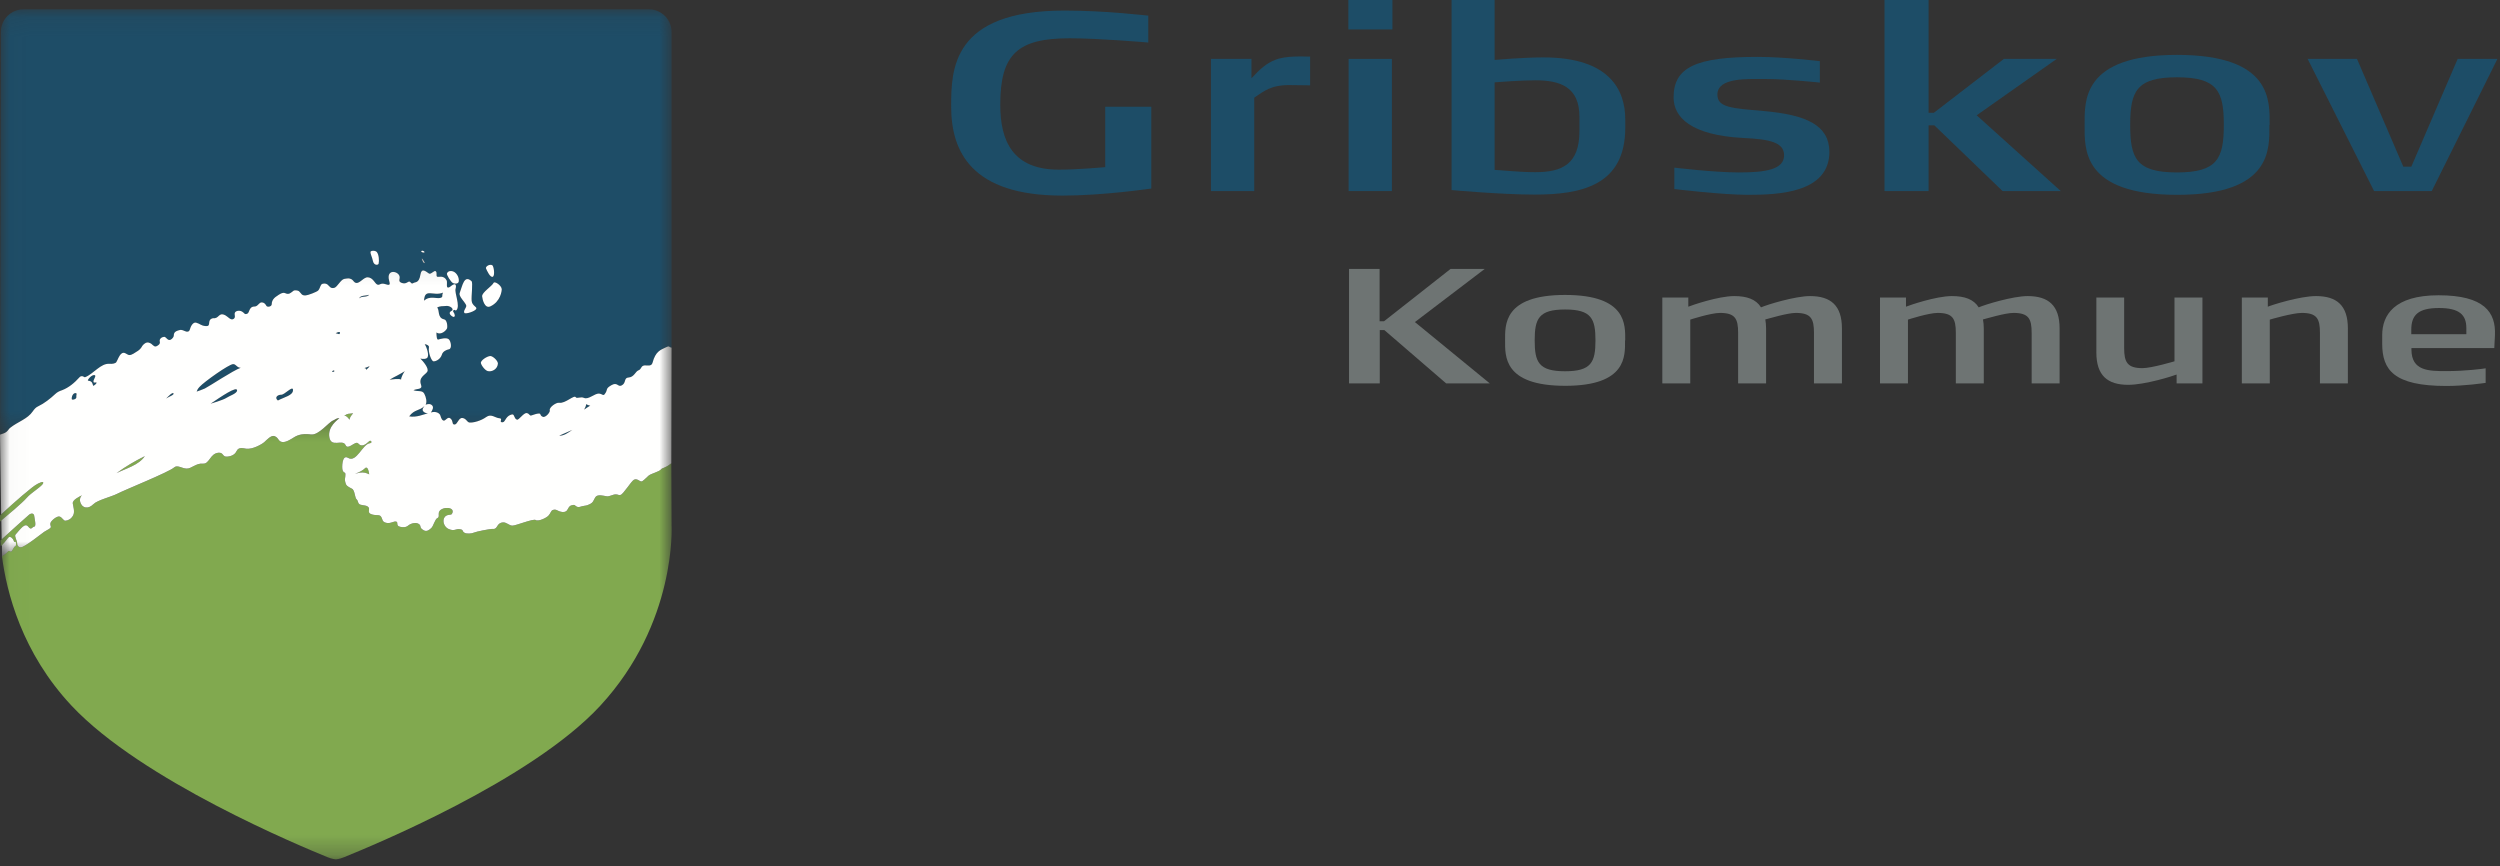
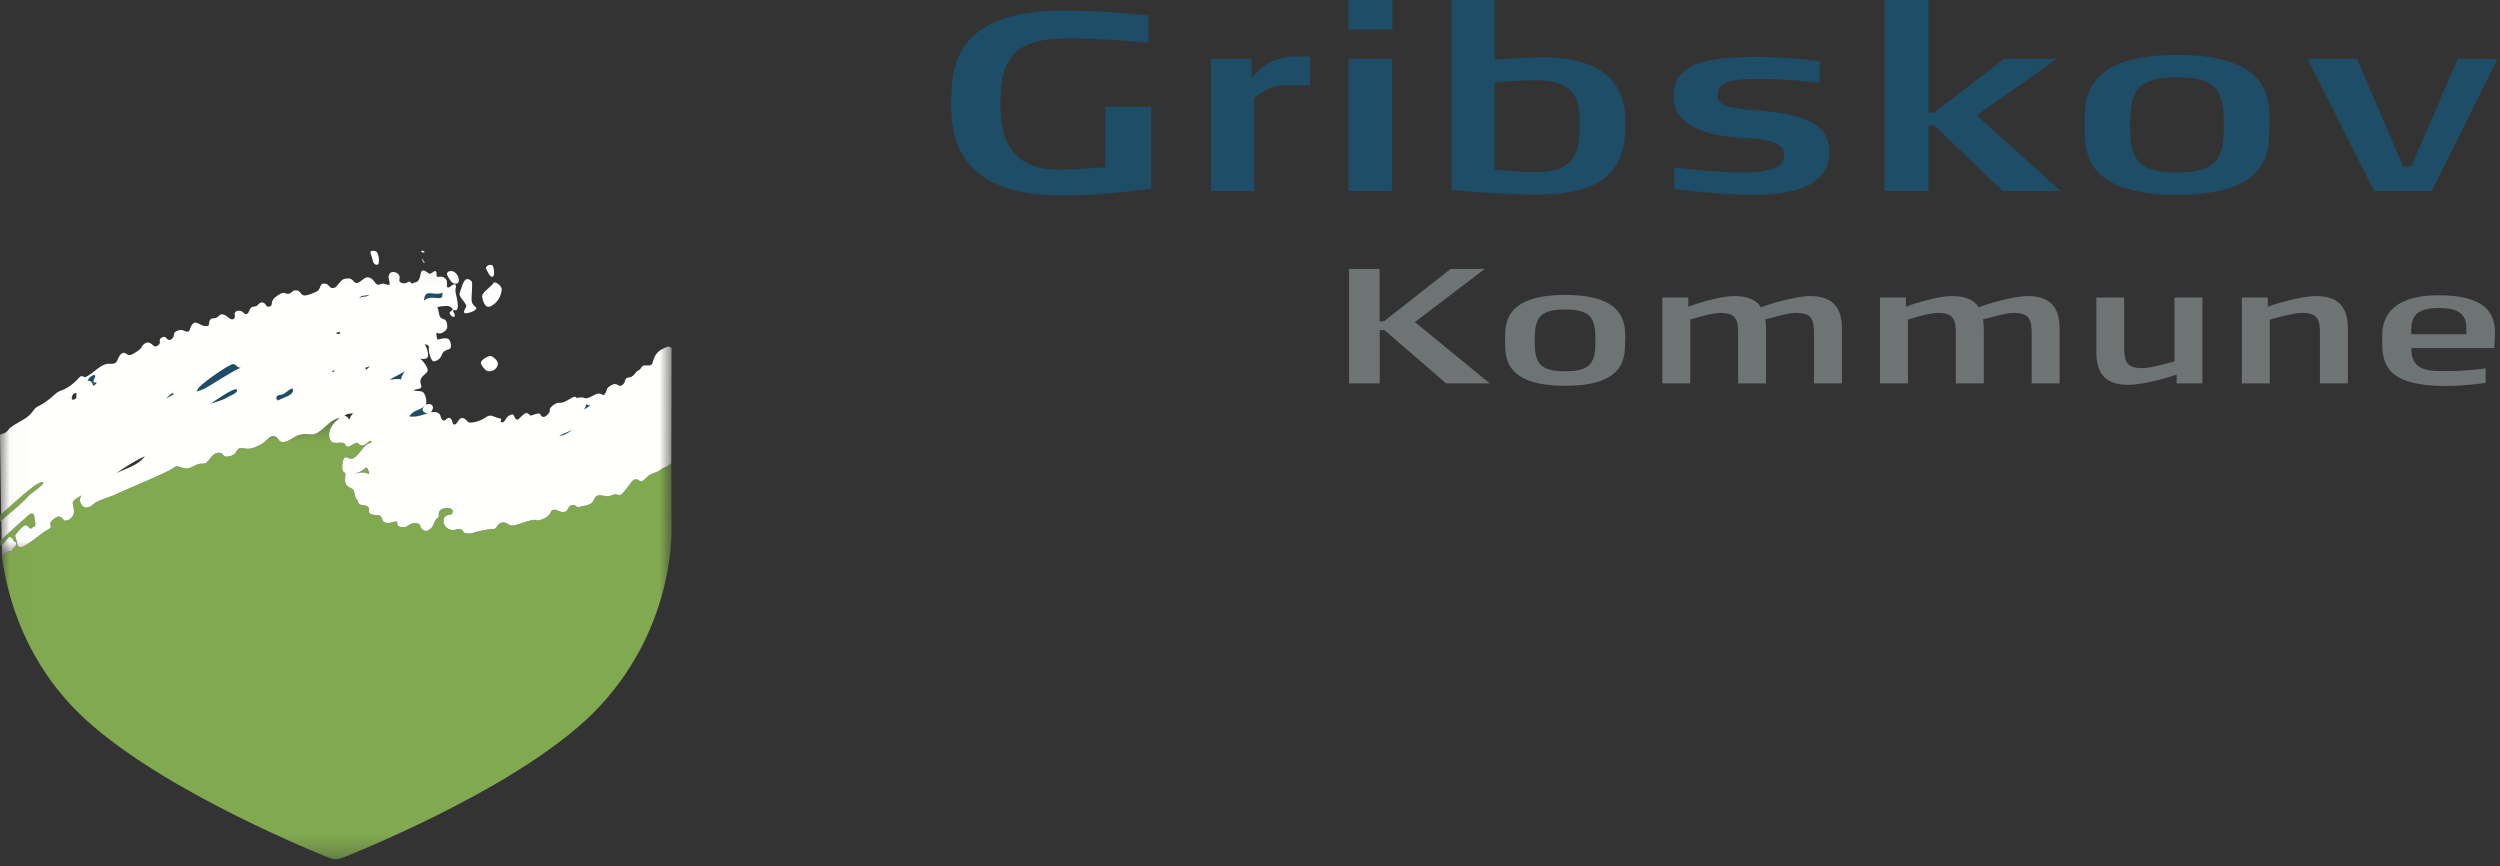
<svg xmlns="http://www.w3.org/2000/svg" xmlns:xlink="http://www.w3.org/1999/xlink" width="127px" height="44px" viewBox="0 0 127 44" version="1.1">
  <rect x="0" y="0" width="127" height="44" fill="#333333" stroke="none" />
  <title>Group</title>
  <defs>
    <polygon id="path-1" points="0.022 0.311 34.12 0.311 34.12 22.721 0.022 22.721" />
-     <polygon id="path-3" points="0.022 0.097 34.116 0.097 34.116 21.704 0.022 21.704" />
    <polygon id="path-5" points="0.022 0.07 34.116 0.07 34.116 15.264 0.022 15.264" />
  </defs>
  <g id="Page-1" stroke="none" stroke-width="1" fill="none" fill-rule="evenodd">
    <g id="Ydelser-desktop" transform="translate(-237, -1523)">
      <g id="dem-arbejder-vi-for" transform="translate(0, 980)">
        <g id="klient-logos" transform="translate(200, 265)">
          <g id="Group" transform="translate(37, 278)">
            <path d="M53.971,9.936 C49.342,9.936 48.319,7.698 48.319,5.41 C48.319,3.53 48.357,0.537 54.073,0.537 C56.222,0.537 58.217,0.793 58.332,0.793 L58.332,2.161 C58.19,2.148 55.799,1.944 54.343,1.944 C51.695,1.944 50.813,2.749 50.813,5.319 C50.813,7.174 51.453,8.619 53.792,8.619 C54.764,8.619 56.145,8.491 56.145,8.491 L56.145,5.422 L58.485,5.422 L58.485,9.578 C58.357,9.591 56.055,9.936 53.971,9.936" id="Fill-1" fill="#1D4D67" />
            <path d="M65.556,4.322 C64.56,4.309 64.214,4.629 63.715,4.962 L63.715,9.706 L61.516,9.706 L61.516,2.992 L63.574,2.992 L63.574,3.977 C63.997,3.516 64.341,3.21 64.776,3.044 C65.327,2.813 66.247,2.877 66.554,2.877 L66.554,4.335 L65.556,4.322" id="Fill-2" fill="#1D4D67" />
            <path d="M68.51,9.706 L70.709,9.706 L70.709,2.992 L68.51,2.992 L68.51,9.706 Z M68.497,1.496 L70.735,1.496 L70.735,0 L68.497,0 L68.497,1.496 Z" id="Fill-3" fill="#1D4D67" />
            <path d="M80.236,5.934 C80.236,4.412 79.252,4.079 77.998,4.079 C77.244,4.079 76.131,4.169 75.927,4.182 L75.927,8.631 C76.131,8.631 77.128,8.747 77.986,8.747 C79.354,8.747 80.236,8.35 80.236,6.65 L80.236,5.934 Z M77.96,9.885 C76.272,9.885 73.74,9.655 73.74,9.655 L73.74,0 L75.927,0 L75.927,3.044 C75.927,3.044 77.371,2.916 78.407,2.916 C81.796,2.916 82.563,4.603 82.563,6.062 L82.563,6.496 C82.563,9.437 80.3,9.885 77.96,9.885 L77.96,9.885 Z" id="Fill-4" fill="#1D4D67" />
            <path d="M88.804,9.897 C87.473,9.897 85.057,9.603 85.057,9.603 L85.057,8.516 C85.057,8.516 87.077,8.76 88.331,8.76 C89.674,8.76 90.632,8.619 90.632,7.89 C90.632,7.225 89.89,7.071 88.548,7.008 C85.901,6.867 85.018,5.959 85.018,4.949 C85.018,3.401 86.182,2.89 89.29,2.89 C90.646,2.89 92.448,3.107 92.448,3.107 L92.448,4.195 C92.448,4.195 90.722,4.015 89.776,4.015 C88.804,4.015 87.244,3.913 87.244,4.808 C87.244,5.46 87.96,5.499 89.583,5.639 C91.758,5.831 92.922,6.355 92.933,7.711 C92.933,9.795 90.35,9.897 88.804,9.897" id="Fill-5" fill="#1D4D67" />
            <polyline id="Fill-6" fill="#1D4D67" points="101.731 9.706 98.266 6.368 97.973 6.368 97.973 9.706 95.734 9.706 95.734 0 97.973 0 97.973 5.729 98.24 5.729 101.797 2.992 104.481 2.992 100.415 5.857 104.686 9.706 101.731 9.706" />
            <path d="M110.592,3.926 C108.532,3.926 108.214,4.642 108.214,6.343 C108.214,8.043 108.52,8.76 110.592,8.76 C112.65,8.76 112.97,8.043 112.97,6.343 C112.97,4.642 112.65,3.926 110.592,3.926 Z M115.285,6.343 C115.285,7.532 115.451,9.897 110.605,9.897 C105.744,9.897 105.899,7.545 105.899,6.343 C105.899,5.166 105.744,2.788 110.592,2.788 C115.451,2.788 115.297,5.153 115.297,6.343 L115.285,6.343 L115.285,6.343 Z" id="Fill-7" fill="#1D4D67" />
            <polyline id="Fill-8" fill="#1D4D67" points="123.533 9.706 120.604 9.706 117.228 2.992 119.735 2.992 122.088 8.466 122.496 8.466 124.85 2.992 126.87 2.992 123.533 9.706" />
            <polyline id="Fill-9" fill="#6E7473" points="73.463 19.475 70.325 16.768 70.092 16.768 70.092 19.475 68.531 19.475 68.531 13.663 70.084 13.663 70.084 16.32 70.308 16.32 73.687 13.663 75.422 13.663 71.877 16.361 75.679 19.475 73.463 19.475" />
            <path d="M79.507,15.722 C78.169,15.722 77.962,16.187 77.962,17.291 C77.962,18.395 78.161,18.86 79.507,18.86 C80.843,18.86 81.05,18.395 81.05,17.291 C81.05,16.187 80.843,15.722 79.507,15.722 Z M82.552,17.291 C82.552,18.063 82.661,19.599 79.514,19.599 C76.359,19.599 76.459,18.071 76.459,17.291 C76.459,16.527 76.359,14.983 79.507,14.983 C82.661,14.983 82.561,16.519 82.561,17.291 L82.552,17.291 L82.552,17.291 Z" id="Fill-10" fill="#6E7473" />
            <path d="M92.15,19.475 L92.15,16.909 C92.15,16.195 92.001,15.896 91.228,15.896 C90.797,15.896 89.851,16.187 89.677,16.228 C89.7,16.361 89.717,16.51 89.717,16.685 L89.717,19.475 L88.297,19.475 L88.297,16.909 C88.297,16.195 88.148,15.896 87.376,15.896 C86.911,15.896 85.865,16.236 85.865,16.236 L85.865,19.475 L84.446,19.475 L84.446,15.116 L85.766,15.116 L85.766,15.581 C85.924,15.514 87.285,15.041 88.098,15.041 C88.737,15.041 89.202,15.199 89.46,15.614 C89.784,15.472 91.195,15.041 91.95,15.041 C92.997,15.041 93.57,15.514 93.57,16.685 L93.57,19.475 L92.15,19.475" id="Fill-11" fill="#6E7473" />
            <path d="M103.208,19.475 L103.208,16.909 C103.208,16.195 103.058,15.896 102.286,15.896 C101.855,15.896 100.908,16.187 100.734,16.228 C100.759,16.361 100.776,16.51 100.776,16.685 L100.776,19.475 L99.356,19.475 L99.356,16.909 C99.356,16.195 99.207,15.896 98.435,15.896 C97.969,15.896 96.924,16.236 96.924,16.236 L96.924,19.475 L95.504,19.475 L95.504,15.116 L96.824,15.116 L96.824,15.581 C96.982,15.514 98.343,15.041 99.157,15.041 C99.796,15.041 100.26,15.199 100.518,15.614 C100.841,15.472 102.253,15.041 103.008,15.041 C104.055,15.041 104.628,15.514 104.628,16.685 L104.628,19.475 L103.208,19.475" id="Fill-12" fill="#6E7473" />
            <path d="M110.572,19.475 L110.572,19.026 C110.364,19.109 108.969,19.549 108.114,19.549 C107.06,19.549 106.495,19.076 106.495,17.905 L106.495,15.116 L107.907,15.116 L107.907,17.681 C107.907,18.395 108.065,18.702 108.837,18.702 C109.302,18.702 110.464,18.354 110.464,18.354 L110.464,15.116 L111.884,15.116 L111.884,19.475 L110.572,19.475" id="Fill-13" fill="#6E7473" />
            <path d="M117.853,19.475 L117.853,16.909 C117.853,16.195 117.703,15.896 116.931,15.896 C116.457,15.896 115.305,16.236 115.305,16.236 L115.305,19.475 L113.885,19.475 L113.885,15.116 L115.205,15.116 L115.205,15.581 C115.395,15.498 116.823,15.041 117.654,15.041 C118.707,15.041 119.272,15.514 119.272,16.685 L119.272,19.475 L117.853,19.475" id="Fill-14" fill="#6E7473" />
            <path d="M125.29,16.66 C125.29,15.987 124.926,15.647 123.904,15.647 C122.851,15.647 122.493,15.996 122.493,16.751 L122.493,16.976 L125.29,16.976 L125.29,16.66 Z M126.71,17.681 L122.501,17.681 L122.501,17.756 C122.501,18.852 123.39,18.852 124.278,18.852 C125.257,18.852 126.137,18.735 126.271,18.71 L126.271,19.45 C126.147,19.466 125.208,19.607 124.278,19.607 C121.605,19.607 121.016,18.794 121.016,17.458 L121.016,17.025 C121.016,16.02 121.613,15 123.879,15 C126.212,15 126.793,15.871 126.743,17.025 L126.71,17.681 L126.71,17.681 Z" id="Fill-15" fill="#6E7473" />
            <g id="Group-20" transform="translate(0, 20.934)">
              <mask id="mask-2" fill="white">
                <use xlink:href="#path-1" />
              </mask>
              <g id="Clip-17" />
-               <path d="M7.358,2.237 C6.832,2.499 6.384,2.763 5.919,3.102 C6.414,2.854 7.048,2.7 7.358,2.237" id="Fill-16" fill="#81A94F" mask="url(#mask-2)" />
              <path d="M32.95,3.229 C32.82,3.337 32.661,3.526 32.578,3.525 C32.495,3.524 32.357,3.35 32.198,3.441 C32.059,3.521 31.653,4.19 31.521,4.21 C31.389,4.229 31.415,4.179 31.272,4.181 C31.129,4.183 30.958,4.302 30.814,4.278 C30.67,4.254 30.359,4.162 30.251,4.316 C30.144,4.47 30.158,4.584 29.955,4.681 C29.752,4.777 29.765,4.734 29.559,4.787 C29.465,4.812 29.379,4.858 29.27,4.787 C29.162,4.717 29.213,4.697 29.043,4.734 C28.868,4.772 28.864,4.972 28.754,5.038 C28.643,5.104 28.521,5.076 28.411,5.038 C28.302,5.001 28.229,4.916 28.077,4.977 C27.986,5.014 27.98,5.131 27.864,5.259 C27.748,5.387 27.331,5.572 27.216,5.485 C27.101,5.398 26.195,5.776 26.024,5.77 C25.863,5.764 25.737,5.595 25.559,5.605 C25.211,5.624 25.296,5.959 25.049,5.935 C24.911,5.922 24.171,6.076 24.074,6.124 C23.977,6.172 23.708,6.203 23.588,6.125 C23.467,6.048 23.553,5.996 23.409,5.958 C23.144,5.888 23.124,6.087 22.782,5.935 C22.572,5.842 22.473,5.56 22.561,5.38 C22.668,5.164 22.911,5.251 22.956,5.175 C23.193,4.781 22.352,4.78 22.291,5.114 C22.273,5.213 22.327,5.342 22.215,5.388 C22.104,5.434 22.013,5.79 21.918,5.882 C21.825,5.974 21.687,6.091 21.538,6.011 C21.275,5.87 21.422,5.804 21.293,5.698 C21.16,5.588 20.892,5.632 20.724,5.774 C20.603,5.874 20.436,5.852 20.33,5.829 C20.089,5.777 20.255,5.593 20.124,5.563 C19.994,5.532 19.836,5.684 19.607,5.624 C19.397,5.568 19.446,5.445 19.356,5.312 C19.267,5.179 19.083,5.285 18.832,5.175 C18.642,5.091 18.819,4.928 18.71,4.825 C18.601,4.722 18.502,4.758 18.307,4.704 C18.171,4.665 18.2,4.505 18.125,4.445 C18.011,4.354 18.041,3.974 17.874,3.89 C17.604,3.756 17.587,3.726 17.539,3.556 C17.497,3.402 17.547,3.344 17.547,3.176 C17.547,3.008 17.475,3.146 17.402,2.947 C17.363,2.839 17.368,2.134 17.678,2.324 C18.114,2.593 18.414,1.621 18.791,1.583 C18.944,1.567 18.84,1.4 18.761,1.475 C18.557,1.668 18.368,1.793 18.197,1.594 C18.057,1.431 17.68,1.959 17.555,1.678 C17.409,1.352 16.821,1.834 16.73,1.275 C16.641,0.73 17.167,0.385 17.239,0.313 C17.087,0.298 17.031,0.385 16.92,0.427 C16.692,0.515 16.191,1.189 15.799,1.138 C15.418,1.089 15.168,1.141 14.955,1.27 C14.846,1.337 14.532,1.554 14.335,1.522 C14.116,1.485 14.171,1.305 13.943,1.222 C13.773,1.16 13.55,1.415 13.426,1.526 C13.302,1.636 12.826,1.906 12.506,1.86 C12.368,1.84 12.126,1.761 12.028,1.967 C11.962,2.102 11.845,2.233 11.549,2.263 C11.286,2.29 11.366,2.043 11.1,2.066 C10.664,2.103 10.644,2.651 10.302,2.619 C9.96,2.587 9.723,2.881 9.481,2.872 C9.238,2.861 9.008,2.67 8.849,2.811 C8.576,3.054 6.371,3.936 5.955,4.15 C5.651,4.306 4.959,4.468 4.752,4.672 C4.441,4.978 4.215,4.82 4.144,4.712 C4.035,4.546 4.027,4.368 4.161,4.228 C4.021,4.3 3.673,4.462 3.697,4.643 C3.714,4.774 3.813,5.06 3.719,5.242 C3.625,5.424 3.477,5.501 3.334,5.518 C3.212,5.533 3.16,5.327 3.009,5.305 C2.874,5.284 2.57,5.533 2.559,5.655 C2.548,5.77 2.588,5.777 2.582,5.84 C2.575,5.904 2.472,5.949 2.244,6.084 C2.164,6.131 1.239,6.886 1.046,6.874 C0.982,6.869 0.872,6.825 0.871,6.656 C0.869,6.533 0.718,6.303 0.789,6.223 C1.039,5.943 1.266,5.602 1.435,5.82 C1.598,6.03 1.625,5.834 1.743,5.816 C1.86,5.799 1.746,5.382 1.743,5.304 C1.736,5.126 1.587,5.126 1.477,5.213 C1.396,5.278 0.192,6.367 0.019,6.524 C0.025,6.613 0.032,6.71 0.041,6.812 C0.223,6.666 0.408,6.372 0.454,6.351 C0.547,6.308 0.675,6.445 0.696,6.532 C0.726,6.662 0.795,6.544 0.806,6.616 C0.819,6.699 0.825,6.832 0.748,6.831 C0.715,6.83 0.612,7.102 0.555,7.095 C0.494,7.087 0.467,7.011 0.399,7.091 C0.375,7.12 0.24,7.244 0.1,7.329 C0.335,9.148 1.112,12.227 3.644,14.924 C7.196,18.708 15.273,22.052 16.629,22.608 C16.886,22.713 17.06,22.721 17.06,22.721 C17.076,22.721 17.232,22.713 17.489,22.608 C18.845,22.052 26.956,18.735 30.483,14.928 C34.395,10.702 34.116,5.752 34.116,5.752 L34.103,2.6 C33.754,2.878 33.665,2.806 33.574,2.917 C33.477,3.034 33.08,3.12 32.95,3.229" id="Fill-18" fill="#81A94F" mask="url(#mask-2)" />
              <path d="M0,5.563 C0,5.563 1.107,4.649 1.347,4.366 C1.586,4.084 2.187,3.748 2.197,3.594 C2.204,3.489 1.954,3.625 1.905,3.647 C1.642,3.771 0.655,4.649 0,5.249" id="Fill-19" fill="#81A94F" mask="url(#mask-2)" />
            </g>
-             <path d="M17.76,21.323 C17.764,21.182 17.874,21.08 17.939,20.992 C17.676,21.046 17.707,20.973 17.49,21.122 C17.603,21.121 17.653,21.19 17.76,21.323" id="Fill-21" fill="#81A94F" />
            <path d="M18.581,23.759 C18.536,23.774 18.482,23.906 18.033,24.071 C18.341,23.978 18.516,23.973 18.756,24.098 C18.738,23.959 18.691,23.723 18.581,23.759" id="Fill-22" fill="#81A94F" />
            <path d="M8.812,19.984 C8.759,19.906 8.533,20.154 8.439,20.247 C8.564,20.154 8.864,20.062 8.812,19.984" id="Fill-23" fill="#1E4D67" />
            <path d="M14.884,19.8 C14.869,19.574 14.457,20.064 14.281,20.054 C14.145,20.046 13.908,20.174 14.117,20.346 C14.44,20.167 14.903,20.093 14.884,19.8" id="Fill-24" fill="#1E4D67" />
            <path d="M11.837,18.498 C11.618,18.513 10.38,19.388 10.14,19.65 C10.032,19.769 10.028,19.803 9.99,19.894 C10.091,19.858 10.287,19.793 10.406,19.736 C10.613,19.637 11.86,18.806 12.229,18.685 C12.028,18.682 11.994,18.488 11.837,18.498" id="Fill-25" fill="#1E4D67" />
            <path d="M11.487,20.221 C11.649,20.109 12.048,19.993 12.044,19.831 C12.037,19.597 11.23,20.149 10.698,20.51 C10.698,20.51 11.35,20.315 11.487,20.221" id="Fill-26" fill="#1E4D67" />
            <path d="M4.813,19.06 C4.66,19.011 4.429,19.311 4.467,19.335 C4.479,19.343 4.599,19.347 4.651,19.405 C4.707,19.467 4.72,19.582 4.731,19.593 C4.753,19.617 4.898,19.501 4.905,19.452 C4.912,19.396 4.785,19.465 4.757,19.417 C4.699,19.317 4.918,19.095 4.813,19.06" id="Fill-27" fill="#1E4D67" />
            <g id="Group-31" transform="translate(0, 0.377)">
              <mask id="mask-4" fill="white">
                <use xlink:href="#path-3" />
              </mask>
              <g id="Clip-29" />
              <path d="M3.878,19.786 C3.859,19.688 3.945,19.593 3.827,19.594 C3.71,19.595 3.63,19.769 3.646,19.903 C3.652,19.955 3.904,19.913 3.878,19.786" id="Fill-28" fill="#1E4D67" mask="url(#mask-4)" />
              <path d="M24.91,15.187 C24.619,15.321 24.507,14.83 24.492,14.678 C24.473,14.48 24.991,14.165 25.074,13.994 C25.125,13.89 25.469,14.115 25.488,14.305 C25.496,14.388 25.431,14.948 24.91,15.187 Z M24.773,18.474 C24.614,18.428 24.394,18.109 24.431,18.022 C24.502,17.856 24.838,17.68 24.945,17.714 C25.107,17.764 25.304,17.981 25.294,18.1 C25.269,18.392 24.971,18.531 24.773,18.474 Z M24.196,15.309 C24.148,15.439 23.635,15.602 23.588,15.518 C23.518,15.396 23.724,15.243 23.681,15.128 C23.618,14.963 23.29,14.678 23.352,14.511 C23.493,14.129 23.578,13.565 23.953,13.907 C24.034,13.98 23.936,14.668 23.96,14.906 C23.986,15.167 24.236,15.199 24.196,15.309 Z M22.983,13.986 C22.901,13.929 22.674,13.59 22.706,13.511 C22.765,13.363 22.957,13.369 23.077,13.44 C23.207,13.518 23.33,13.715 23.306,13.918 C23.291,14.051 23.088,14.06 22.983,13.986 Z M25.008,13.098 C25.083,13.141 25.154,13.607 25.04,13.678 C24.91,13.758 24.729,13.359 24.69,13.264 C24.649,13.164 24.872,13.021 25.008,13.098 Z M21.557,12.99 C21.497,12.979 21.404,12.765 21.433,12.757 C21.462,12.75 21.617,13 21.557,12.99 Z M21.41,12.421 C21.391,12.405 21.398,12.376 21.437,12.359 C21.476,12.342 21.58,12.409 21.565,12.436 C21.543,12.475 21.429,12.436 21.41,12.421 Z M19.235,13.017 C19.215,13.099 18.991,13.125 18.942,12.872 C18.911,12.711 18.813,12.519 18.819,12.426 C18.824,12.349 19.066,12.335 19.144,12.429 C19.249,12.556 19.269,12.874 19.235,13.017 Z M34.116,1.243 C34.114,0.611 33.6,0.097 32.969,0.097 C32.967,0.097 32.967,0.097 32.967,0.097 L1.193,0.097 C0.559,0.097 0.046,0.611 0.045,1.243 C0.045,1.243 0.018,14.649 0.006,20.955 L0,20.956 L0,21.704 C0.11,21.669 0.25,21.627 0.325,21.564 C0.387,21.524 0.468,21.384 0.524,21.352 C0.901,21.051 1.402,20.91 1.665,20.52 C1.731,20.423 1.823,20.311 1.945,20.261 C2.244,20.121 2.558,19.872 2.808,19.639 C2.908,19.542 3.014,19.493 3.154,19.445 C3.493,19.316 3.775,19.081 4.043,18.785 C4.081,18.744 4.133,18.721 4.211,18.741 C4.267,18.76 4.284,18.798 4.328,18.784 C4.754,18.614 5.119,18.07 5.561,18.106 C5.7,18.116 5.86,18.093 5.908,18.021 C5.993,17.88 6.037,17.705 6.16,17.596 C6.309,17.463 6.429,17.634 6.553,17.66 C6.697,17.676 6.855,17.533 7.003,17.449 C7.095,17.398 7.202,17.261 7.226,17.2 C7.258,17.152 7.305,17.108 7.356,17.072 C7.494,16.975 7.615,17.039 7.691,17.093 C7.807,17.19 7.859,17.274 7.991,17.191 C8.075,17.137 8.142,17.094 8.117,16.98 C8.079,16.828 8.23,16.742 8.34,16.734 C8.451,16.727 8.53,17.014 8.728,16.841 C8.824,16.749 8.83,16.701 8.831,16.624 C8.843,16.519 8.903,16.462 9.02,16.422 C9.059,16.41 9.121,16.389 9.17,16.382 C9.253,16.383 9.314,16.408 9.411,16.451 C9.508,16.495 9.607,16.482 9.64,16.373 C9.687,16.195 9.808,15.972 9.967,16.016 C10.174,16.073 10.202,16.169 10.448,16.189 C10.778,16.215 10.469,15.868 10.823,15.788 C11.142,15.83 11.092,15.462 11.445,15.64 C11.577,15.707 11.725,15.919 11.864,15.826 C12.004,15.733 11.87,15.6 11.944,15.488 C11.99,15.418 12.159,15.372 12.298,15.453 C12.436,15.535 12.411,15.613 12.552,15.564 C12.694,15.515 12.628,15.195 12.936,15.195 C13.103,15.195 13.157,14.975 13.3,14.986 C13.443,14.998 13.485,15.081 13.534,15.162 C13.582,15.241 13.793,15.205 13.803,15.085 C13.802,14.812 14.023,14.695 14.091,14.647 C14.139,14.614 14.348,14.45 14.483,14.515 C14.688,14.613 14.77,14.495 14.913,14.393 C14.978,14.352 15.148,14.379 15.19,14.419 C15.316,14.537 15.316,14.644 15.529,14.631 C15.651,14.623 16.088,14.457 16.164,14.382 C16.241,14.305 16.254,14.184 16.319,14.085 C16.391,14.002 16.555,14.017 16.627,14.07 C16.739,14.152 16.783,14.305 16.989,14.244 C17.137,14.2 17.312,13.82 17.494,13.791 C17.676,13.762 17.739,13.749 17.859,13.811 C17.946,13.857 17.97,13.964 18.077,13.993 C18.271,14.046 18.479,13.691 18.69,13.711 C18.965,13.737 19.039,14.033 19.17,14.081 C19.302,14.13 19.319,13.968 19.597,14.064 C19.91,14.173 19.77,13.964 19.746,13.775 C19.679,13.236 20.355,13.433 20.302,13.749 C20.279,13.885 20.26,13.947 20.432,14.002 C20.665,14.078 20.734,13.868 20.833,13.944 C20.872,13.974 20.904,14.068 21.006,14 C21.092,13.943 21.287,14.02 21.358,13.574 C21.415,13.218 21.62,13.4 21.788,13.517 C21.89,13.588 22.06,13.333 22.136,13.403 C22.226,13.486 22.133,13.634 22.209,13.682 C22.271,13.712 22.546,13.588 22.689,13.866 C22.748,13.982 22.615,14.327 22.842,14.208 C22.879,14.184 23.005,14.067 23.086,14.063 C23.155,14.059 23.188,14.152 23.145,14.292 C23.076,14.491 23.398,15.179 23.184,15.384 C23.136,15.431 23.122,15.359 23.089,15.366 C23.057,15.373 22.987,15.401 23.028,15.461 C23.129,15.61 23.119,15.705 23.06,15.723 C23.001,15.741 22.758,15.571 22.874,15.461 C22.928,15.409 22.952,15.42 22.983,15.382 C23.035,15.273 22.823,15.145 22.659,15.167 C22.495,15.188 22.344,15.155 22.204,15.255 C22.345,15.34 22.197,15.775 22.562,15.847 C22.718,15.878 22.74,16.217 22.71,16.303 C22.68,16.39 22.415,16.678 22.172,16.514 C22.168,16.657 22.187,16.902 22.265,16.874 C22.343,16.846 22.693,16.747 22.807,16.867 C22.914,16.98 22.966,17.337 22.808,17.367 C22.678,17.392 22.495,17.476 22.449,17.635 C22.386,17.851 22.162,17.987 22.023,17.98 C21.912,17.974 21.742,17.504 21.79,17.269 C21.805,17.195 21.726,17.13 21.575,17.107 C21.699,17.294 21.821,17.725 21.687,17.815 C21.562,17.898 21.353,17.837 21.353,17.837 C21.508,17.992 21.798,18.335 21.71,18.499 C21.623,18.662 21.244,18.782 21.389,19.172 C21.486,19.43 21.167,19.354 21.005,19.447 C21.227,19.533 21.454,19.43 21.555,19.627 C21.653,19.816 21.698,20.052 21.621,20.183 C21.723,20.148 21.863,20.115 21.957,20.223 C22.043,20.32 21.966,20.462 21.892,20.576 C22.151,20.496 22.311,20.625 22.351,20.687 C22.391,20.75 22.4,20.926 22.516,20.985 C22.632,21.044 22.734,20.748 22.889,20.886 C23.043,21.024 22.942,21.196 23.094,21.189 C23.25,21.181 23.293,20.826 23.501,20.859 C23.691,20.89 23.724,21.073 23.847,21.088 C24.037,21.11 24.439,21 24.699,20.81 C24.958,20.62 25.145,20.858 25.384,20.874 C25.515,20.883 25.421,21 25.44,21.042 C25.459,21.084 25.534,21.086 25.584,21.057 C25.674,21.004 25.722,20.734 26.009,20.677 C26.142,20.65 26.101,20.884 26.26,20.943 C26.357,20.979 26.596,20.589 26.755,20.609 C26.903,20.627 26.891,20.76 26.99,20.73 C27.155,20.68 27.246,20.637 27.371,20.631 C27.5,20.626 27.406,20.732 27.576,20.798 C27.712,20.852 27.959,20.566 27.929,20.468 C27.884,20.32 28.256,20.057 28.408,20.084 C28.712,20.137 29.168,19.666 29.248,19.803 C29.301,19.892 29.5,19.76 29.664,19.836 C29.898,19.947 30.212,19.59 30.446,19.62 C30.594,19.639 30.643,19.742 30.712,19.654 C30.91,19.403 30.723,19.39 31.047,19.198 C31.37,19.006 31.381,19.301 31.575,19.206 C31.83,19.08 31.67,18.814 31.937,18.8 C32.204,18.785 32.29,18.49 32.423,18.442 C32.609,18.373 32.539,18.212 32.742,18.187 C32.868,18.172 33.094,18.26 33.149,18.05 C33.302,17.463 33.57,17.398 33.792,17.285 C34.039,17.16 33.951,17.257 34.116,17.286 C34.116,13.288 34.116,1.243 34.116,1.243 L34.116,1.243 Z" id="Fill-30" fill="#1E4D67" mask="url(#mask-4)" />
            </g>
            <path d="M20.786,21.152 C21.159,21.219 21.505,21.053 21.744,20.994 C21.673,20.997 21.581,20.975 21.521,20.918 C21.409,20.811 21.502,20.708 21.565,20.625 C21.302,20.885 21.059,20.784 20.786,21.152" id="Fill-32" fill="#1E4D67" />
            <path d="M20.376,19.282 C20.363,19.191 20.516,18.899 20.565,18.857 C20.51,18.889 20.25,19.044 20.184,19.075 C20.121,19.105 19.892,19.221 19.795,19.294 C19.899,19.275 20.271,19.22 20.376,19.282" id="Fill-33" fill="#1E4D67" />
            <path d="M28.406,22.133 C28.638,22.15 28.869,21.98 29.071,21.841 L28.406,22.133" id="Fill-34" fill="#1E4D67" />
            <path d="M22.369,15.134 C22.537,15.084 22.419,15.036 22.506,14.866 C22.011,15.069 21.571,14.61 21.542,15.277 C21.833,15.003 22.186,15.189 22.369,15.134" id="Fill-35" fill="#1E4D67" />
            <path d="M29.985,20.607 C29.925,20.609 29.798,20.54 29.767,20.53 C29.799,20.573 29.708,20.745 29.676,20.809 C29.744,20.758 29.925,20.636 29.985,20.607" id="Fill-36" fill="#1E4D67" />
-             <path d="M17.229,16.864 C17.156,16.874 17.081,16.906 17.055,16.936 C17.108,16.931 17.191,16.977 17.23,16.974 C17.272,16.971 17.295,16.856 17.229,16.864" id="Fill-37" fill="#1E4D67" />
            <path d="M16.976,18.827 C16.957,18.808 16.911,18.827 16.895,18.843 C16.879,18.858 16.878,18.871 16.871,18.9 C16.883,18.884 16.934,18.898 16.961,18.881 C16.989,18.865 16.998,18.851 16.976,18.827" id="Fill-38" fill="#1E4D67" />
            <path d="M18.244,15.159 C18.384,15.02 18.632,15.128 18.756,14.973 C18.585,15.034 18.307,14.988 18.244,15.159" id="Fill-39" fill="#1E4D67" />
            <path d="M18.616,18.794 C18.629,18.737 18.756,18.674 18.77,18.601 C18.681,18.647 18.56,18.684 18.507,18.699 C18.569,18.707 18.594,18.719 18.616,18.794" id="Fill-40" fill="#1E4D67" />
            <path d="M21.565,12.813 C21.58,12.785 21.476,12.719 21.437,12.736 C21.398,12.752 21.391,12.781 21.41,12.797 C21.429,12.813 21.543,12.852 21.565,12.813" id="Fill-41" fill="#FFFFFE" />
            <g id="Group-45" transform="translate(0, 12.999)">
              <mask id="mask-6" fill="white">
                <use xlink:href="#path-5" />
              </mask>
              <g id="Clip-43" />
              <path d="M21.433,0.135 C21.404,0.142 21.497,0.356 21.557,0.367 C21.617,0.377 21.462,0.127 21.433,0.135" id="Fill-42" fill="#FFFFFE" mask="url(#mask-6)" />
              <path d="M18.756,11.098 C18.516,10.974 18.341,10.978 18.033,11.071 C18.482,10.907 18.536,10.774 18.581,10.759 C18.691,10.723 18.738,10.959 18.756,11.098 Z M0.1,15.264 C0.24,15.179 0.375,15.054 0.399,15.025 C0.467,14.945 0.494,15.021 0.555,15.029 C0.612,15.036 0.715,14.765 0.748,14.766 C0.825,14.767 0.819,14.633 0.806,14.55 C0.795,14.478 0.726,14.596 0.696,14.466 C0.675,14.379 0.547,14.242 0.454,14.285 C0.412,14.304 0.259,14.543 0.097,14.697 L0.1,15.264 Z M0.059,13.13 C0.713,12.532 1.65,11.701 1.905,11.582 C1.954,11.559 2.204,11.423 2.197,11.528 C2.187,11.682 1.586,12.018 1.347,12.301 C1.143,12.541 0.31,13.24 0.067,13.442 L0.084,14.4 C0.387,14.125 1.403,13.207 1.477,13.148 C1.587,13.06 1.736,13.06 1.743,13.239 C1.746,13.316 1.86,13.733 1.743,13.751 C1.625,13.768 1.598,13.964 1.435,13.754 C1.266,13.537 1.039,13.877 0.789,14.158 C0.718,14.237 0.869,14.467 0.871,14.59 C0.872,14.759 0.982,14.804 1.046,14.808 C1.239,14.82 2.164,14.066 2.244,14.018 C2.472,13.884 2.575,13.839 2.582,13.775 C2.588,13.711 2.548,13.705 2.559,13.59 C2.57,13.467 2.874,13.219 3.009,13.239 C3.16,13.262 3.212,13.468 3.334,13.453 C3.477,13.436 3.625,13.358 3.719,13.176 C3.813,12.994 3.714,12.708 3.697,12.578 C3.673,12.396 4.021,12.235 4.161,12.162 C4.027,12.302 4.035,12.48 4.144,12.646 C4.215,12.754 4.441,12.913 4.752,12.607 C4.959,12.403 5.651,12.24 5.955,12.084 C6.371,11.87 8.576,10.988 8.849,10.745 C9.008,10.604 9.238,10.796 9.481,10.806 C9.723,10.816 9.96,10.522 10.302,10.554 C10.644,10.586 10.664,10.037 11.1,10 C11.366,9.977 11.286,10.225 11.549,10.198 C11.845,10.167 11.962,10.037 12.028,9.901 C12.126,9.696 12.368,9.775 12.506,9.795 C12.826,9.84 13.302,9.571 13.426,9.46 C13.55,9.35 13.773,9.094 13.943,9.156 C14.171,9.24 14.116,9.419 14.335,9.456 C14.532,9.489 14.846,9.271 14.955,9.204 C15.168,9.075 15.418,9.023 15.799,9.072 C16.191,9.124 16.692,8.449 16.92,8.362 C17.031,8.319 17.087,8.232 17.239,8.247 C17.167,8.32 16.641,8.664 16.73,9.209 C16.821,9.768 17.409,9.286 17.555,9.612 C17.68,9.894 18.057,9.365 18.197,9.529 C18.368,9.727 18.557,9.602 18.761,9.41 C18.84,9.335 18.944,9.501 18.791,9.517 C18.414,9.555 18.114,10.527 17.678,10.259 C17.368,10.068 17.363,10.774 17.402,10.882 C17.475,11.081 17.547,10.942 17.547,11.11 C17.547,11.278 17.497,11.337 17.539,11.49 C17.587,11.66 17.604,11.69 17.874,11.825 C18.041,11.908 18.011,12.288 18.125,12.38 C18.2,12.44 18.171,12.6 18.307,12.638 C18.502,12.693 18.601,12.657 18.71,12.76 C18.819,12.863 18.642,13.026 18.832,13.11 C19.083,13.22 19.267,13.113 19.356,13.246 C19.446,13.38 19.397,13.502 19.607,13.558 C19.836,13.619 19.994,13.467 20.124,13.497 C20.255,13.527 20.089,13.712 20.33,13.763 C20.436,13.786 20.603,13.809 20.724,13.708 C20.892,13.567 21.16,13.522 21.293,13.632 C21.422,13.739 21.275,13.804 21.538,13.946 C21.687,14.025 21.825,13.909 21.918,13.817 C22.013,13.724 22.104,13.368 22.215,13.322 C22.327,13.277 22.273,13.148 22.291,13.049 C22.352,12.714 23.193,12.715 22.956,13.11 C22.911,13.186 22.668,13.098 22.561,13.315 C22.473,13.495 22.572,13.776 22.782,13.87 C23.124,14.022 23.144,13.822 23.409,13.893 C23.553,13.93 23.467,13.983 23.588,14.06 C23.708,14.137 23.977,14.106 24.074,14.058 C24.171,14.01 24.911,13.857 25.049,13.87 C25.296,13.893 25.211,13.558 25.559,13.539 C25.737,13.53 25.863,13.699 26.024,13.704 C26.195,13.71 27.101,13.333 27.216,13.419 C27.331,13.506 27.748,13.321 27.864,13.193 C27.98,13.065 27.986,12.948 28.077,12.912 C28.229,12.851 28.302,12.935 28.411,12.973 C28.521,13.01 28.643,13.039 28.754,12.973 C28.864,12.906 28.868,12.707 29.043,12.669 C29.213,12.631 29.162,12.651 29.27,12.721 C29.379,12.793 29.465,12.746 29.559,12.721 C29.765,12.669 29.752,12.712 29.955,12.615 C30.158,12.519 30.144,12.404 30.251,12.25 C30.359,12.097 30.67,12.188 30.814,12.212 C30.958,12.237 31.129,12.117 31.272,12.115 C31.415,12.114 31.389,12.164 31.521,12.144 C31.653,12.124 32.059,11.456 32.198,11.376 C32.357,11.285 32.495,11.459 32.578,11.459 C32.661,11.461 32.82,11.272 32.95,11.163 C33.08,11.055 33.477,10.969 33.574,10.851 C33.665,10.741 33.754,10.813 34.103,10.534 L34.116,4.663 C33.951,4.634 34.039,4.537 33.792,4.663 C33.57,4.775 33.302,4.84 33.149,5.427 C33.094,5.637 32.868,5.549 32.742,5.564 C32.539,5.589 32.609,5.75 32.423,5.819 C32.29,5.868 32.204,6.162 31.937,6.177 C31.67,6.191 31.83,6.458 31.575,6.583 C31.381,6.678 31.37,6.383 31.047,6.575 C30.723,6.767 30.91,6.781 30.712,7.031 C30.643,7.119 30.594,7.016 30.446,6.997 C30.212,6.967 29.898,7.324 29.664,7.213 C29.5,7.136 29.301,7.269 29.248,7.18 C29.168,7.043 28.712,7.514 28.408,7.461 C28.256,7.434 27.884,7.697 27.929,7.845 C27.959,7.943 27.712,8.229 27.576,8.175 C27.406,8.108 27.5,8.003 27.371,8.008 C27.246,8.014 27.155,8.057 26.99,8.107 C26.891,8.137 26.903,8.004 26.755,7.986 C26.596,7.966 26.357,8.356 26.26,8.32 C26.101,8.26 26.142,8.027 26.009,8.054 C25.722,8.112 25.674,8.381 25.584,8.434 C25.534,8.464 25.459,8.461 25.44,8.419 C25.421,8.377 25.515,8.26 25.384,8.251 C25.145,8.235 24.958,7.998 24.699,8.187 C24.439,8.377 24.037,8.487 23.847,8.465 C23.724,8.45 23.691,8.267 23.501,8.237 C23.293,8.203 23.25,8.558 23.094,8.566 C22.942,8.573 23.043,8.401 22.889,8.263 C22.734,8.125 22.632,8.421 22.516,8.362 C22.4,8.303 22.391,8.127 22.351,8.064 C22.311,8.002 22.151,7.873 21.892,7.954 C21.966,7.839 22.043,7.697 21.957,7.6 C21.863,7.492 21.723,7.525 21.621,7.56 C21.698,7.429 21.653,7.193 21.555,7.004 C21.454,6.807 21.227,6.909 21.005,6.824 C21.167,6.731 21.486,6.807 21.389,6.549 C21.244,6.159 21.623,6.039 21.71,5.876 C21.798,5.712 21.508,5.369 21.353,5.214 C21.353,5.214 21.562,5.275 21.687,5.192 C21.821,5.102 21.699,4.671 21.575,4.484 C21.726,4.507 21.805,4.572 21.79,4.646 C21.742,4.881 21.912,5.351 22.023,5.357 C22.162,5.364 22.386,5.229 22.449,5.012 C22.495,4.853 22.678,4.769 22.808,4.744 C22.966,4.714 22.914,4.357 22.807,4.244 C22.693,4.124 22.343,4.223 22.265,4.251 C22.187,4.279 22.168,4.034 22.172,3.891 C22.415,4.055 22.68,3.767 22.71,3.68 C22.74,3.594 22.718,3.255 22.562,3.224 C22.197,3.151 22.345,2.717 22.204,2.632 C22.344,2.532 22.495,2.565 22.659,2.544 C22.823,2.522 23.035,2.65 22.983,2.759 C22.952,2.797 22.928,2.787 22.874,2.838 C22.758,2.948 23.001,3.118 23.06,3.1 C23.119,3.082 23.129,2.987 23.028,2.838 C22.987,2.778 23.057,2.75 23.089,2.743 C23.122,2.736 23.136,2.808 23.184,2.761 C23.398,2.556 23.076,1.868 23.145,1.669 C23.188,1.529 23.155,1.436 23.086,1.44 C23.005,1.444 22.879,1.561 22.842,1.585 C22.615,1.704 22.748,1.359 22.689,1.244 C22.546,0.965 22.271,1.09 22.209,1.059 C22.133,1.011 22.226,0.863 22.136,0.78 C22.06,0.711 21.89,0.965 21.788,0.894 C21.62,0.777 21.415,0.595 21.358,0.951 C21.287,1.397 21.092,1.319 21.006,1.376 C20.904,1.445 20.872,1.351 20.833,1.321 C20.734,1.245 20.665,1.455 20.432,1.38 C20.26,1.324 20.279,1.262 20.302,1.126 C20.355,0.81 19.679,0.613 19.746,1.152 C19.77,1.341 19.91,1.55 19.597,1.441 C19.319,1.345 19.302,1.508 19.17,1.458 C19.039,1.409 18.965,1.114 18.69,1.088 C18.479,1.068 18.271,1.423 18.077,1.37 C17.97,1.341 17.946,1.234 17.859,1.188 C17.739,1.126 17.676,1.139 17.494,1.168 C17.312,1.197 17.137,1.577 16.989,1.621 C16.783,1.682 16.739,1.53 16.627,1.447 C16.555,1.394 16.391,1.379 16.319,1.462 C16.254,1.56 16.241,1.681 16.164,1.759 C16.088,1.834 15.651,2 15.529,2.008 C15.316,2.021 15.316,1.914 15.19,1.796 C15.148,1.756 14.978,1.729 14.913,1.77 C14.77,1.873 14.688,1.99 14.483,1.892 C14.348,1.827 14.139,1.991 14.091,2.024 C14.023,2.072 13.802,2.189 13.803,2.462 C13.793,2.582 13.582,2.618 13.534,2.539 C13.485,2.458 13.443,2.375 13.3,2.363 C13.157,2.352 13.103,2.572 12.936,2.572 C12.628,2.572 12.694,2.892 12.552,2.941 C12.411,2.99 12.436,2.912 12.298,2.83 C12.159,2.749 11.99,2.795 11.944,2.865 C11.87,2.978 12.004,3.11 11.864,3.203 C11.725,3.296 11.577,3.084 11.445,3.017 C11.092,2.839 11.142,3.207 10.823,3.165 C10.469,3.245 10.778,3.592 10.448,3.566 C10.202,3.546 10.174,3.45 9.967,3.393 C9.808,3.349 9.687,3.572 9.64,3.75 C9.607,3.859 9.508,3.872 9.411,3.828 C9.314,3.785 9.253,3.76 9.17,3.759 C9.121,3.766 9.059,3.787 9.02,3.799 C8.903,3.84 8.843,3.897 8.831,4.001 C8.83,4.078 8.824,4.126 8.728,4.218 C8.53,4.391 8.451,4.104 8.34,4.111 C8.23,4.119 8.079,4.205 8.117,4.357 C8.142,4.471 8.075,4.514 7.991,4.568 C7.859,4.651 7.807,4.567 7.691,4.47 C7.615,4.416 7.494,4.352 7.356,4.449 C7.305,4.485 7.258,4.529 7.226,4.576 C7.202,4.638 7.095,4.775 7.003,4.826 C6.855,4.91 6.697,5.054 6.553,5.037 C6.429,5.011 6.309,4.84 6.16,4.973 C6.037,5.082 5.993,5.257 5.908,5.398 C5.86,5.47 5.7,5.493 5.561,5.483 C5.119,5.447 4.754,5.991 4.328,6.161 C4.284,6.175 4.267,6.137 4.211,6.118 C4.133,6.098 4.081,6.121 4.043,6.162 C3.775,6.458 3.493,6.693 3.154,6.823 C3.014,6.87 2.908,6.92 2.808,7.016 C2.558,7.249 2.244,7.498 1.945,7.638 C1.823,7.688 1.731,7.8 1.665,7.897 C1.402,8.288 0.901,8.427 0.524,8.729 C0.468,8.761 0.387,8.901 0.325,8.941 C0.25,9.004 0.11,9.046 0,9.081 L0.059,13.13 Z M3.878,7.163 C3.904,7.29 3.652,7.332 3.646,7.28 C3.63,7.146 3.71,6.972 3.827,6.971 C3.945,6.97 3.859,7.065 3.878,7.163 Z M4.757,6.417 C4.785,6.465 4.912,6.397 4.905,6.452 C4.898,6.501 4.753,6.617 4.731,6.594 C4.72,6.582 4.707,6.468 4.651,6.406 C4.599,6.348 4.479,6.343 4.467,6.336 C4.429,6.311 4.66,6.011 4.813,6.061 C4.918,6.095 4.699,6.317 4.757,6.417 Z M7.358,10.172 C7.048,10.634 6.414,10.789 5.919,11.037 C6.384,10.697 6.832,10.434 7.358,10.172 Z M8.439,7.248 C8.533,7.155 8.759,6.907 8.812,6.985 C8.864,7.062 8.564,7.155 8.439,7.248 Z M12.044,6.831 C12.048,6.993 11.649,7.11 11.487,7.221 C11.35,7.315 10.698,7.51 10.698,7.51 C11.23,7.15 12.037,6.597 12.044,6.831 Z M10.406,6.736 C10.287,6.793 10.091,6.858 9.99,6.894 C10.028,6.803 10.032,6.769 10.14,6.651 C10.38,6.389 11.618,5.513 11.837,5.499 C11.994,5.489 12.028,5.683 12.229,5.685 C11.86,5.807 10.613,6.638 10.406,6.736 Z M14.884,6.801 C14.903,7.093 14.44,7.168 14.117,7.347 C13.908,7.175 14.145,7.046 14.281,7.054 C14.457,7.064 14.869,6.575 14.884,6.801 Z M16.961,5.882 C16.934,5.898 16.883,5.885 16.871,5.9 C16.878,5.871 16.879,5.859 16.895,5.843 C16.911,5.828 16.957,5.808 16.976,5.827 C16.998,5.851 16.989,5.866 16.961,5.882 Z M17.23,3.975 C17.191,3.977 17.108,3.931 17.055,3.936 C17.081,3.907 17.156,3.874 17.229,3.865 C17.295,3.856 17.272,3.972 17.23,3.975 Z M17.939,7.993 C17.874,8.08 17.764,8.183 17.76,8.324 C17.653,8.19 17.603,8.121 17.49,8.122 C17.707,7.974 17.676,8.046 17.939,7.993 Z M18.244,2.16 C18.307,1.989 18.585,2.035 18.756,1.974 C18.632,2.128 18.384,2.02 18.244,2.16 Z M18.77,5.602 C18.756,5.675 18.629,5.737 18.616,5.794 C18.594,5.72 18.569,5.707 18.507,5.699 C18.56,5.685 18.681,5.647 18.77,5.602 Z M20.565,5.857 C20.516,5.899 20.363,6.192 20.376,6.283 C20.271,6.221 19.899,6.275 19.795,6.295 C19.892,6.222 20.121,6.106 20.184,6.075 C20.25,6.045 20.51,5.89 20.565,5.857 Z M21.542,2.277 C21.571,1.61 22.011,2.069 22.506,1.867 C22.419,2.036 22.537,2.085 22.369,2.135 C22.186,2.19 21.833,2.004 21.542,2.277 Z M21.521,7.918 C21.581,7.976 21.673,7.998 21.744,7.995 C21.505,8.053 21.159,8.22 20.786,8.152 C21.059,7.784 21.302,7.885 21.565,7.626 C21.502,7.709 21.409,7.812 21.521,7.918 Z M29.071,8.841 C28.869,8.981 28.638,9.15 28.406,9.134 L29.071,8.841 Z M29.767,7.531 C29.798,7.54 29.925,7.609 29.985,7.607 C29.925,7.637 29.744,7.759 29.676,7.81 C29.708,7.745 29.799,7.574 29.767,7.531 L29.767,7.531 Z" id="Fill-44" fill="#FFFFFE" mask="url(#mask-6)" />
            </g>
            <path d="M19.235,13.393 C19.269,13.251 19.249,12.932 19.144,12.806 C19.066,12.711 18.824,12.725 18.819,12.803 C18.813,12.896 18.911,13.088 18.942,13.249 C18.991,13.502 19.215,13.476 19.235,13.393" id="Fill-46" fill="#FFFFFE" />
            <path d="M25.04,14.055 C25.154,13.984 25.083,13.518 25.008,13.474 C24.872,13.397 24.649,13.541 24.69,13.64 C24.729,13.736 24.91,14.134 25.04,14.055" id="Fill-47" fill="#FFFFFE" />
            <path d="M24.91,15.564 C25.431,15.324 25.496,14.764 25.488,14.682 C25.469,14.492 25.125,14.266 25.074,14.37 C24.991,14.541 24.473,14.857 24.492,15.054 C24.507,15.207 24.619,15.698 24.91,15.564" id="Fill-48" fill="#FFFFFE" />
            <path d="M24.773,18.85 C24.971,18.907 25.269,18.769 25.294,18.476 C25.304,18.358 25.107,18.141 24.945,18.09 C24.838,18.056 24.502,18.232 24.431,18.398 C24.394,18.486 24.614,18.804 24.773,18.85" id="Fill-49" fill="#FFFFFE" />
            <path d="M23.588,15.894 C23.635,15.978 24.148,15.815 24.196,15.685 C24.236,15.576 23.986,15.544 23.96,15.282 C23.936,15.044 24.034,14.357 23.953,14.283 C23.578,13.941 23.493,14.506 23.352,14.887 C23.29,15.054 23.618,15.339 23.681,15.505 C23.724,15.62 23.518,15.773 23.588,15.894" id="Fill-50" fill="#FFFFFE" />
            <path d="M22.983,14.362 C23.088,14.436 23.291,14.428 23.306,14.294 C23.33,14.091 23.207,13.895 23.077,13.817 C22.957,13.745 22.765,13.74 22.706,13.888 C22.674,13.966 22.901,14.305 22.983,14.362" id="Fill-51" fill="#FFFFFE" />
          </g>
        </g>
      </g>
    </g>
  </g>
</svg>